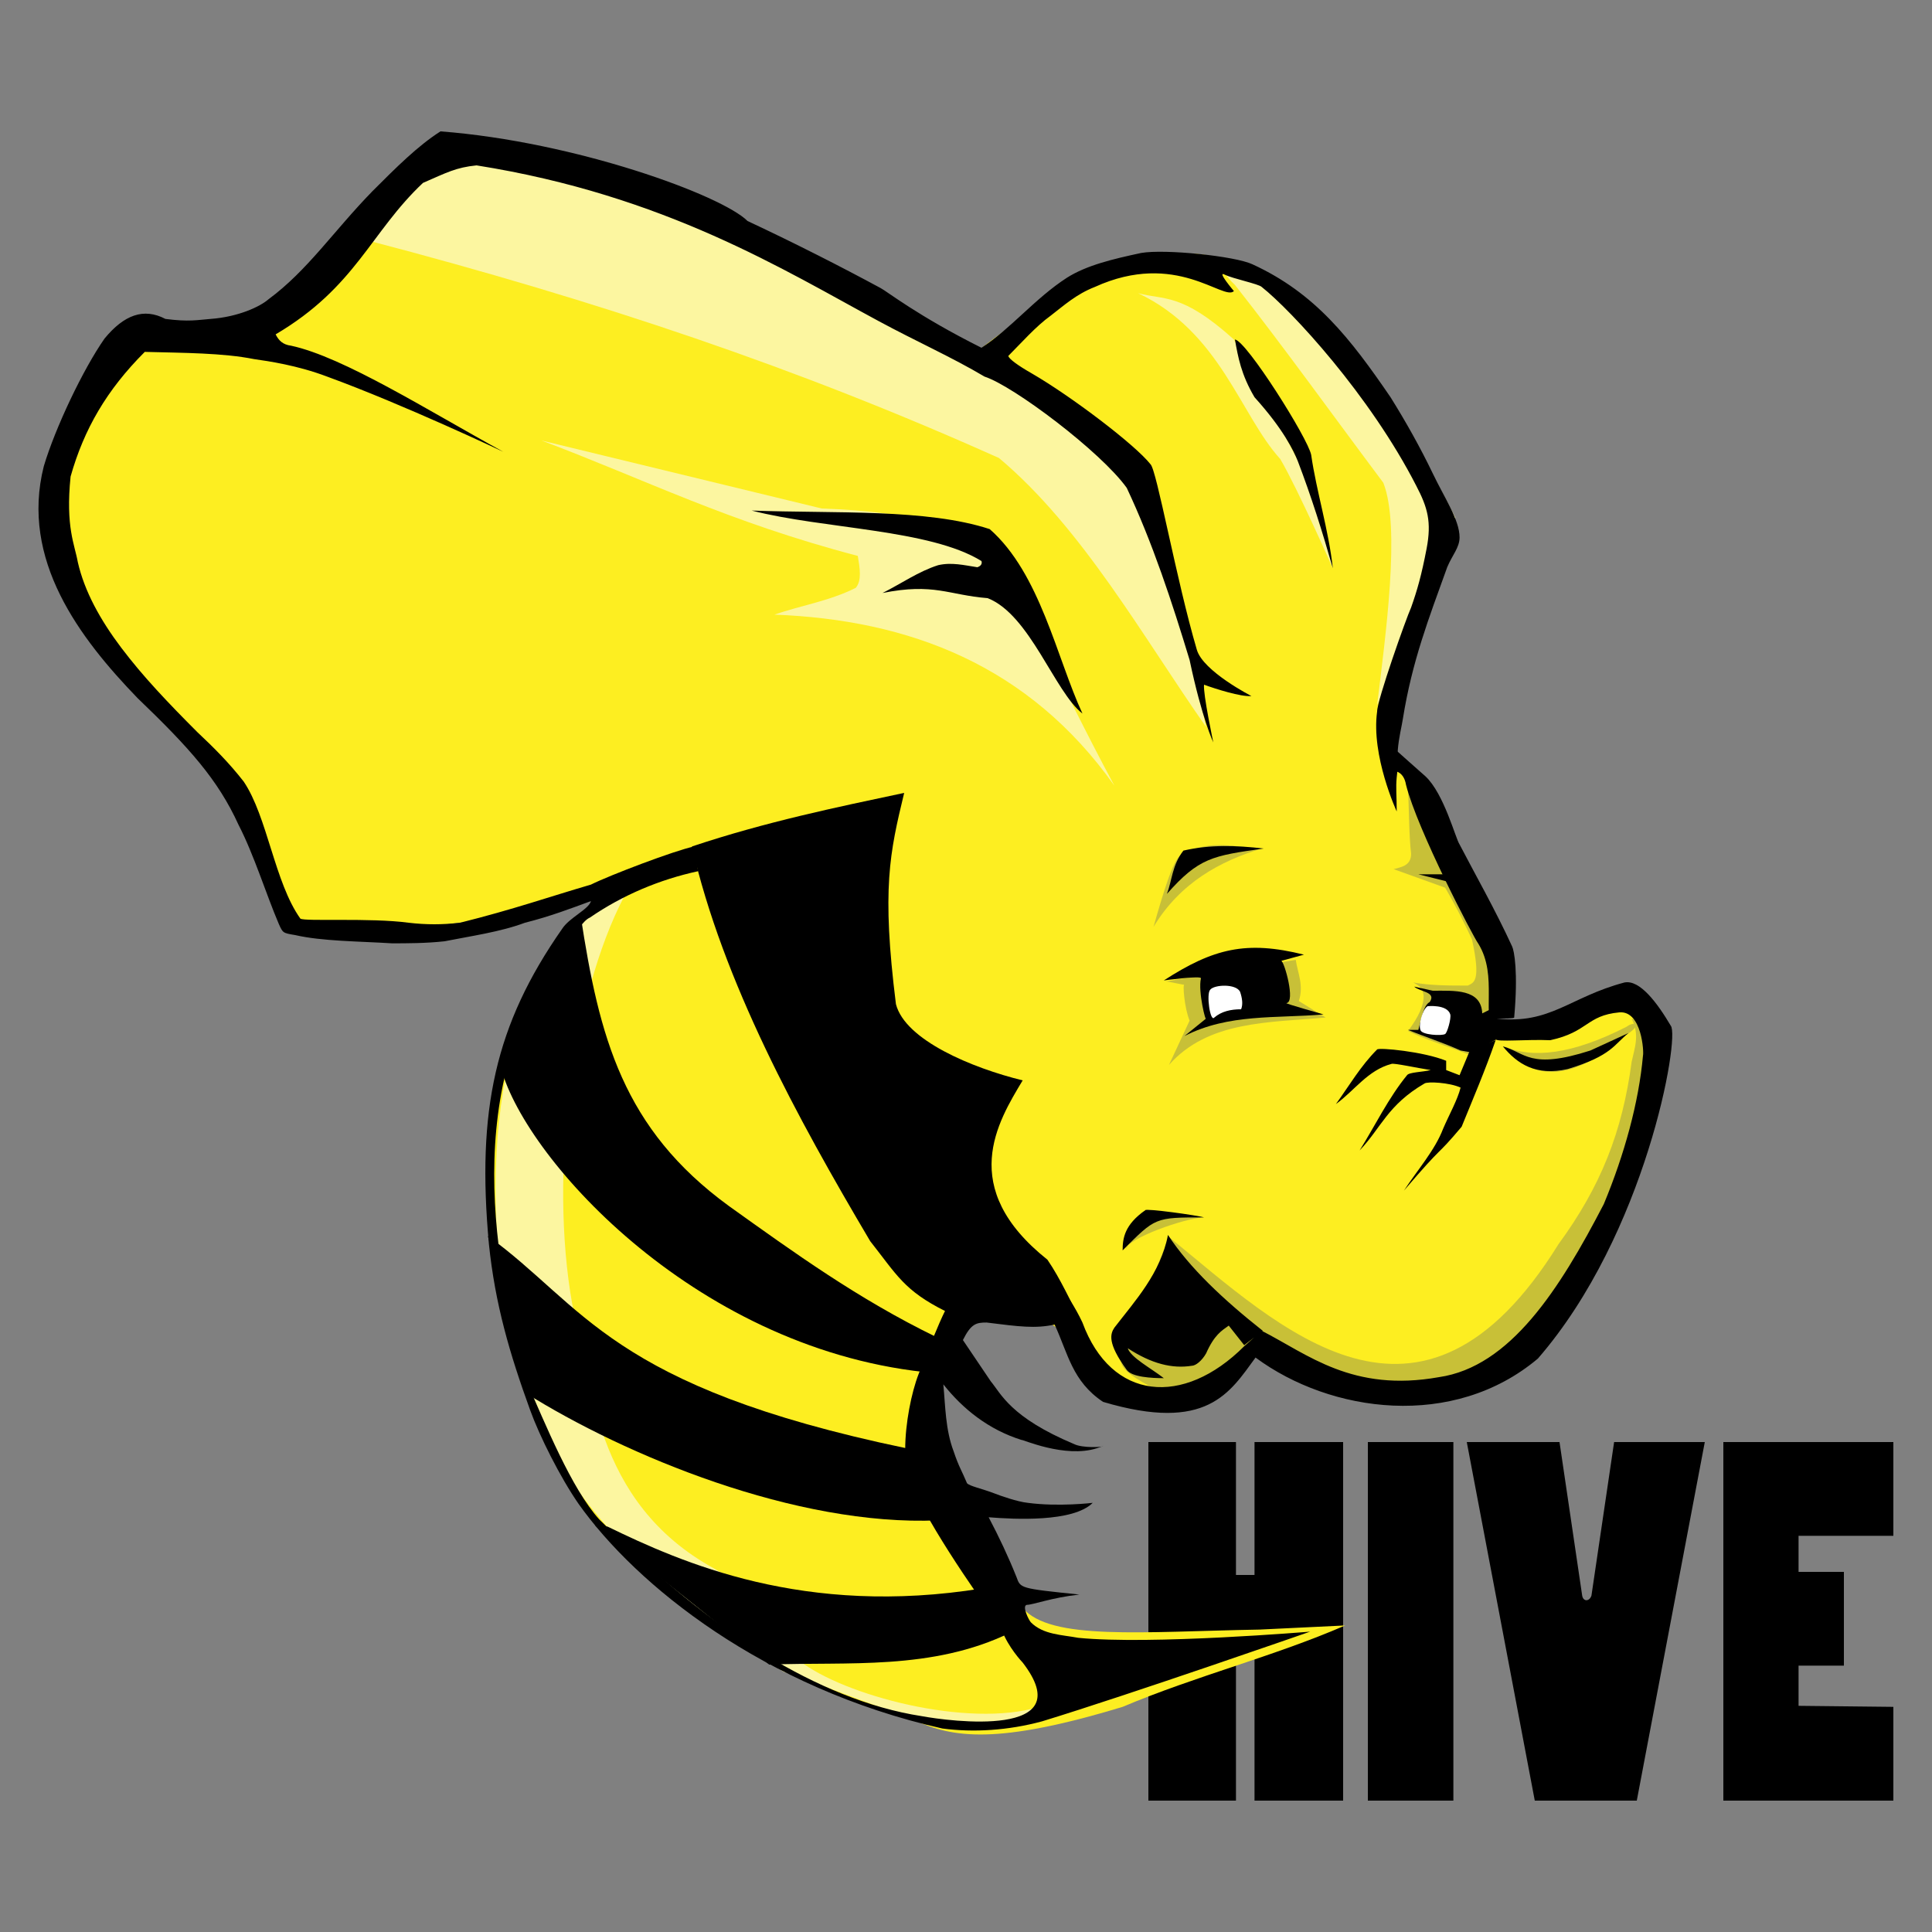
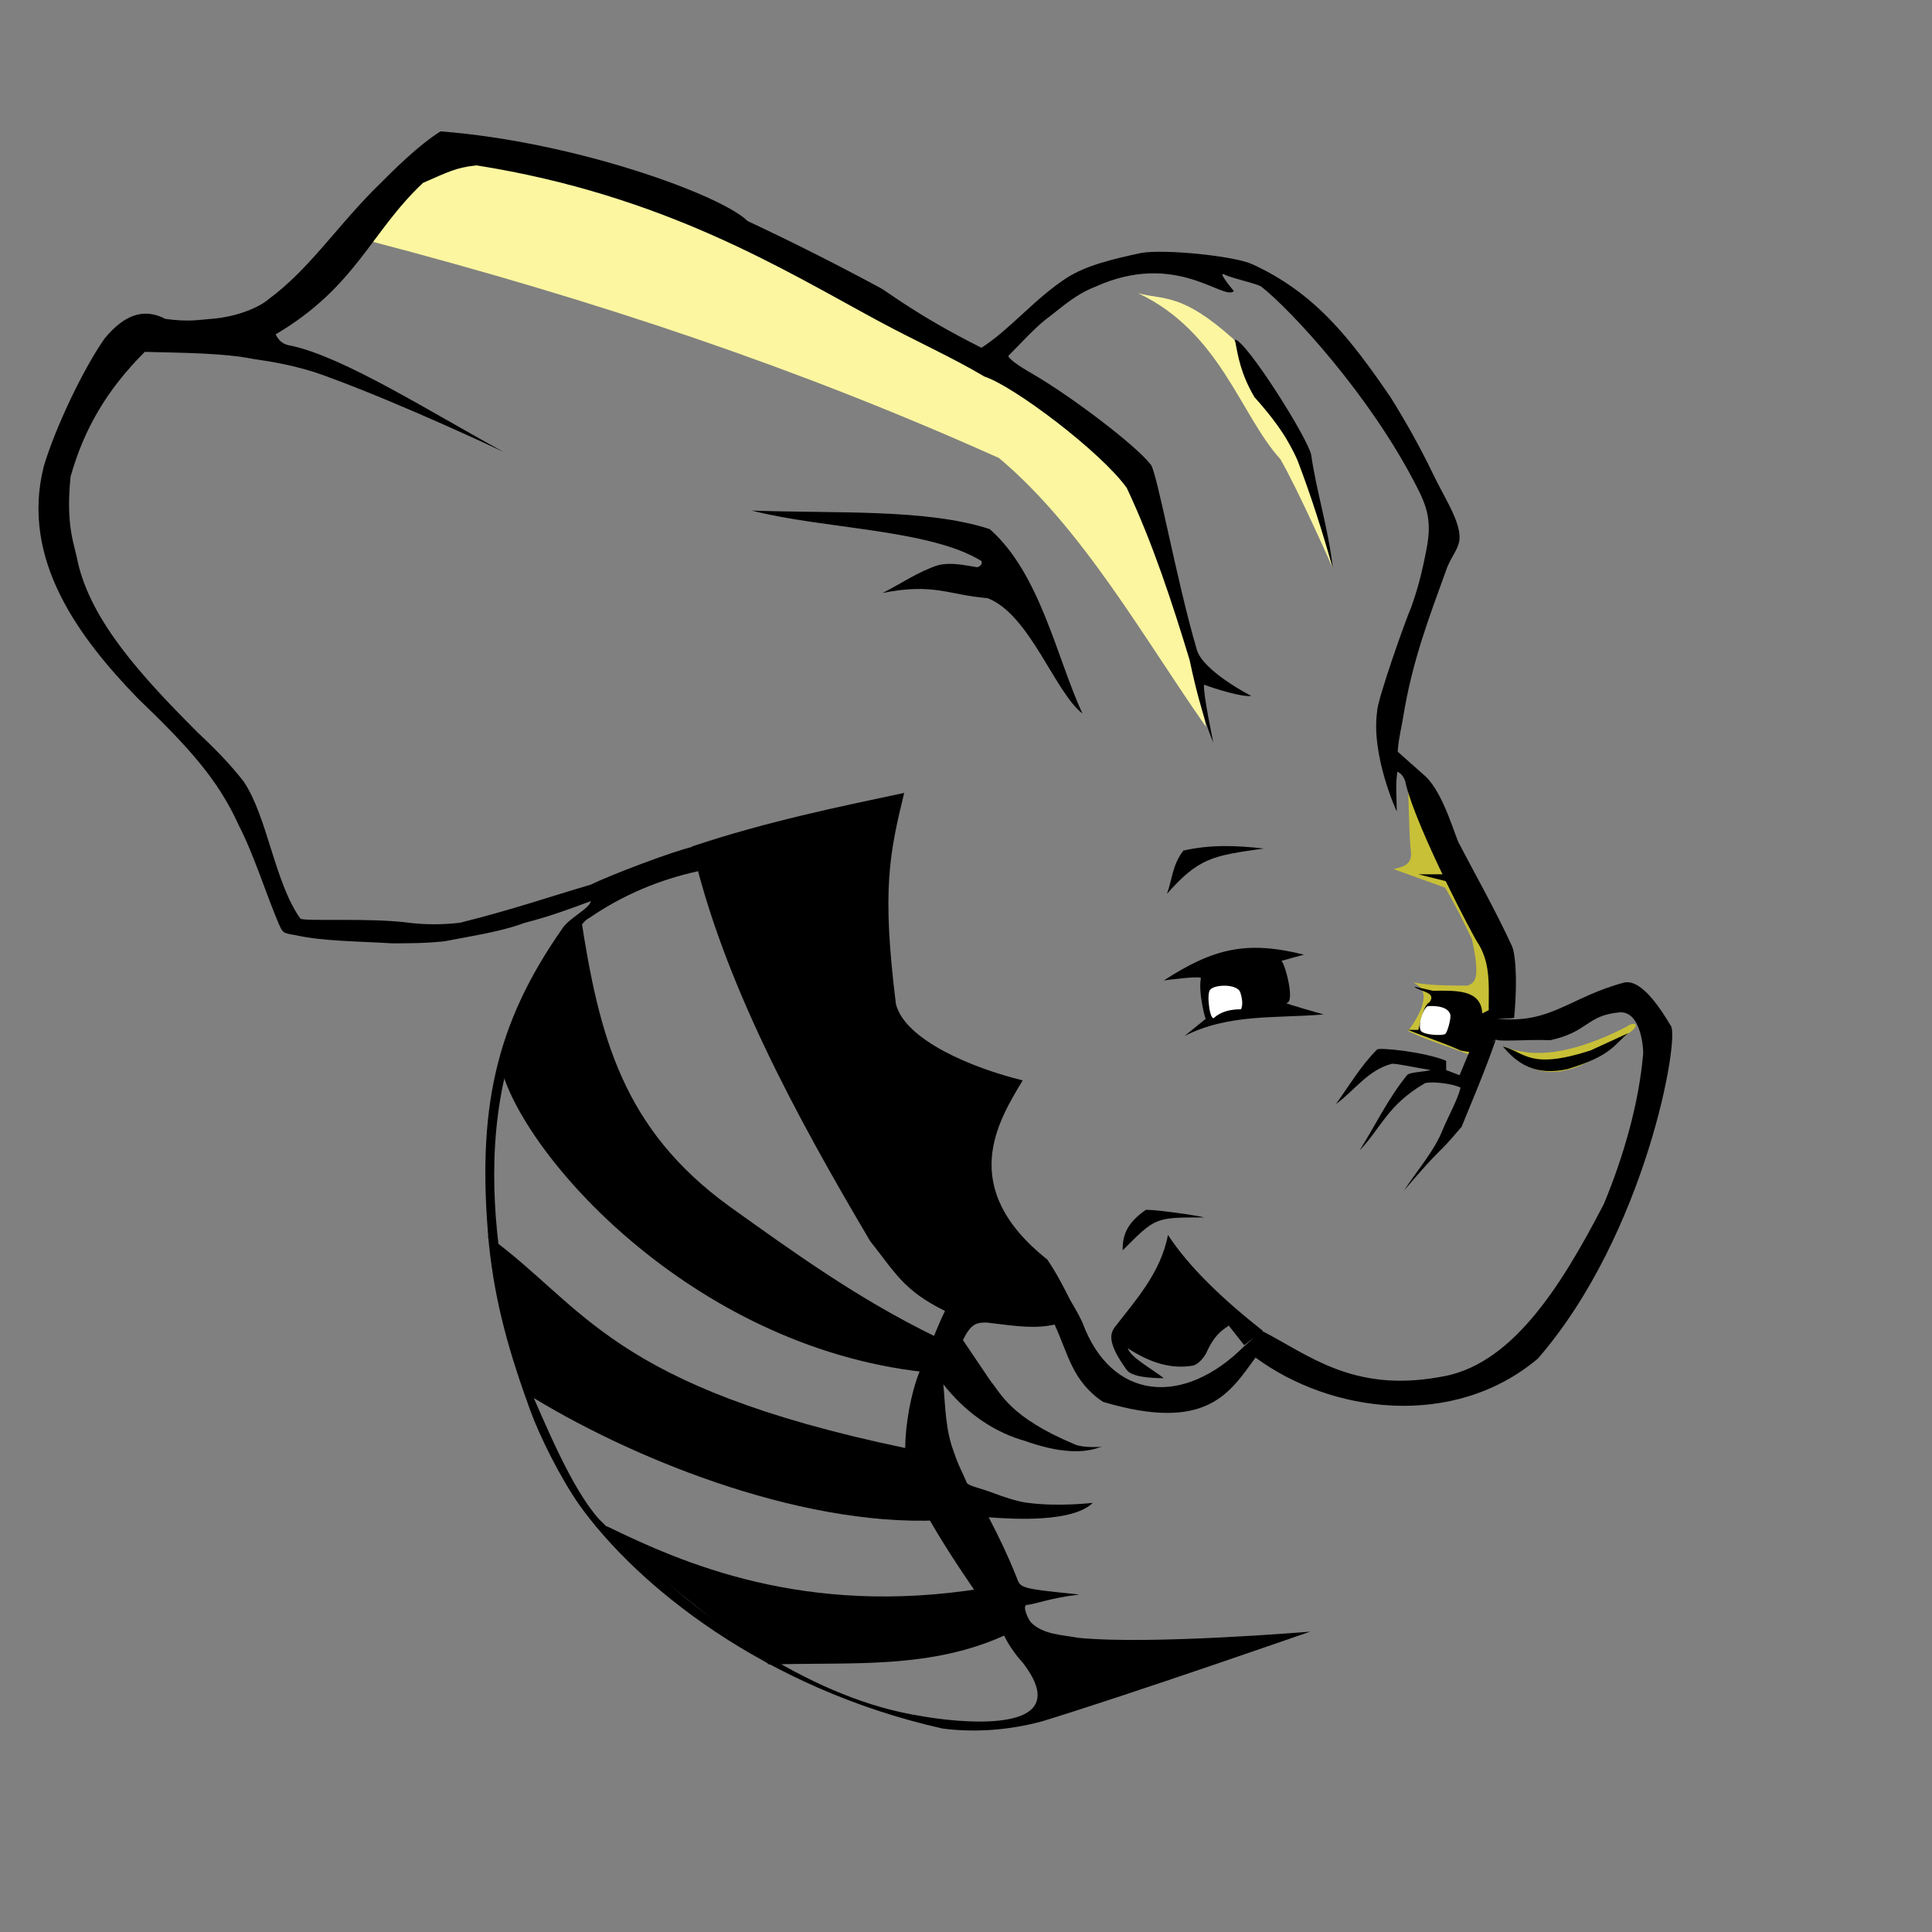
<svg xmlns="http://www.w3.org/2000/svg" t="1652263938122" class="icon" viewBox="0 0 1024 1024" version="1.1" p-id="2909" width="64" height="64">
  <rect x="0" y="0" width="1024" height="1024" fill="#808080" stroke="none" />
  <defs>
    <style type="text/css" />
  </defs>
-   <path d="M608.666 764.314V954.368h46.421v-87.381h9.83v87.381h46.967v-190.054H664.917v70.451h-9.83v-70.451h-46.421z m161.655 0H724.992V954.368h45.329v-190.054z m7.1 0l36.045 190.054h54.067l36.045-190.054h-48.06l-12.015 81.374c-1.092 3.277-4.369 3.277-4.915 0l-12.015-81.374h-49.152z m226.099 0h-90.112V954.368H1003.52v-49.698l-50.244-0.546v-21.299h24.03v-49.698h-24.03v-19.115h50.244v-49.698z" p-id="2910" />
-   <path d="M516.369 187.597c-7.646-20.753-269.244-122.334-272.521-111.411-48.06 12.561-67.721 67.721-100.489 102.673l-73.182-4.369c-32.222 41.506-49.152 84.105-37.683 127.795C74.001 359.083 122.061 407.142 151.552 477.594c2.185 33.314 143.633 3.277 174.217-3.277-41.506 29.491-77.551 75.366-61.713 208.077 14.199 62.259 24.03 131.618 149.094 201.523 16.384 9.284 50.79 20.207 71.543 27.853 20.207 9.284 43.691 13.107 110.319-7.1 38.775-16.384 80.282-26.761 117.965-43.145l-45.329 2.185c-62.259 1.092-110.865 6.007-125.611-11.469L484.693 752.299l33.314-64.99c46.421 4.915 61.713 42.598 102.673 56.798l48.06-35.499c139.81 82.466 195.516-52.429 211.354-157.286-1.638-42.598-92.843 13.653-86.835-6.554 2.185-45.875-35.499-105.95-59.529-152.917l27.853-108.681c12.561-11.469-58.982-132.164-117.419-146.91-50.79-13.653-127.795 51.337-127.795 51.337z" fill="#FDEE21" p-id="2911" />
  <path d="M746.291 418.065c0.546 11.469 0.546 25.668 1.638 34.406 0 6.554-5.461 7.1-9.284 8.192l27.307 9.83c5.461 9.284 9.83 18.022 14.199 27.307 4.915 22.391 1.092 22.938-2.185 24.576-9.83 0-19.661 0-28.945-1.638 4.369 2.185 4.915 3.823 5.461 6.554 0.546 4.915-2.731 12.015-8.192 19.115 8.192 4.369 22.938 8.738 33.86 13.107l12.561-27.853c-6.007-40.414-22.938-77.551-46.421-113.596z m50.79 136.533c15.292 6.554 36.045 4.369 64.99-10.377 4.369-3.277 8.192-1.092 0.546 3.823-38.229 33.86-56.252 16.93-65.536 6.554z" fill="#C8C037" p-id="2912" />
-   <path d="M864.802 539.853c4.369 8.738 1.638 15.292 0 22.938-4.915 37.137-16.384 66.082-38.775 96.666-73.182 117.965-147.456 44.237-206.438-3.823l-24.576 61.167c-1.092 5.461-6.554 9.284 31.676 26.214l38.775-27.307c148.548 112.503 253.406-158.379 199.339-175.855zM637.611 645.257c-9.83 0.546-39.868 10.923-40.96 16.93l13.653-20.207 27.307 3.277z m-19.661-125.065c1.638 0 10.377 2.185 9.83 1.638-1.092-0.546 0 12.561 2.731 19.115l-10.923 23.484c20.753-23.484 52.975-22.391 83.012-25.122l-14.199-8.738c2.731-8.192-0.546-14.746-1.638-21.845l-68.813 11.469z m50.79-70.451c-21.845 6.554-43.145 18.022-57.344 41.506 10.923-38.775 13.107-37.137 16.384-39.322 15.292-7.1 27.853-2.731 40.96-2.185z" fill="#C8C037" p-id="2913" />
-   <path d="M550.775 904.67c-26.761 29.491-86.289-2.185-135.441-18.569-125.611-79.735-150.187-155.102-151.825-228.83-6.554-105.95 26.214-167.117 67.174-181.862-27.307 52.429-39.868 146.364-27.307 216.269 10.377 38.775 10.377 104.311 75.366 139.81 31.676 18.022 23.484 31.676 44.783 48.606 23.484 18.569 89.566 36.045 127.249 24.576z m39.868-488.243c-45.329-63.898-108.681-87.927-180.224-90.658 14.199-4.915 28.945-7.1 43.145-14.199 3.277-3.823 2.185-10.377 1.092-16.93-68.813-18.022-112.503-40.414-167.663-61.167L435.541 269.517c100.489 3.823 91.75 28.945 155.102 146.91z" fill="#FCF6A0" p-id="2914" />
  <path d="M639.249 385.297c-33.314-47.514-65.536-105.404-109.773-142.541C423.526 195.243 318.123 159.744 195.243 127.522l39.322-50.244C365.09 107.315 487.424 157.013 597.197 238.933c19.115 46.967 31.13 93.935 42.052 146.364z m67.174-84.105s-18.569-42.052-27.853-57.89c-21.299-23.484-31.676-67.174-75.366-87.927 13.653 3.823 22.938-0.546 50.79 24.576l44.237 83.558 8.192 37.683z" fill="#FCF6A0" p-id="2915" />
-   <path d="M729.907 373.828c4.369-36.591 12.561-94.481 3.277-117.965-26.214-34.953-52.429-71.543-78.643-104.858-4.369-3.823-7.646-9.83-10.923-13.653 37.137 9.83 75.913 35.499 127.795 137.079l-41.506 99.396z" fill="#FCF6A0" p-id="2916" />
  <path d="M573.713 378.197c-14.746-11.469-27.853-52.429-50.244-61.167-20.753-1.638-28.399-8.192-55.706-2.731 9.83-4.915 19.115-11.469 29.491-14.746 7.1-1.638 13.653 0 20.753 1.092 1.638-0.546 2.731-1.638 2.185-3.277-27.307-16.93-83.558-16.93-121.788-26.761 44.237 1.638 92.843-1.092 126.157 9.83 26.761 23.484 35.499 68.267 49.152 97.758z m80.828-198.246c6.007 0.546 38.775 52.429 40.414 61.167 2.731 19.115 9.284 39.868 11.469 60.075-5.461-19.115-11.469-38.229-18.569-56.798-2.185-5.461-7.646-16.93-22.938-33.86-7.1-12.015-8.738-21.299-10.377-30.583z m111.411 283.443h-14.199l15.292 3.823-1.092-3.823z m-96.119-13.653c-14.199-1.638-28.399-2.185-42.598 1.092-6.007 7.646-6.007 15.838-8.738 22.938 16.93-19.115 24.03-20.207 51.337-24.03z m193.331 97.758c-7.646 6.007-8.738 12.015-32.222 19.115-16.93 3.823-26.761-2.731-34.406-12.015 12.015 3.277 14.199 12.561 46.421 2.185l20.207-9.284z m-70.451 3.823c-5.461 15.838-12.015 31.13-18.022 45.875-14.746 17.476-8.192 7.646-30.583 33.86 7.1-10.923 16.384-21.299 20.753-32.768 3.277-7.646 7.646-15.292 9.284-21.845-6.007-2.731-17.476-3.277-19.115-2.185-19.661 11.469-22.938 23.484-34.406 35.499 8.192-13.107 15.292-27.853 25.122-39.868 1.092-1.638 8.192-1.638 12.561-2.731-7.1-1.092-19.661-3.823-20.753-3.277-12.561 3.277-19.661 14.199-29.491 21.299 7.1-9.83 13.107-20.207 21.845-28.945 1.092-1.092 24.576 1.092 36.591 6.007v4.915l7.1 2.731 5.461-13.107 13.653-5.461z m-154.556 93.935c-3.277-1.092-31.13-4.915-31.13-3.823-10.923 7.646-12.015 14.746-12.015 21.299 17.476-17.476 16.93-17.476 43.145-17.476z m-21.299-125.611s20.207-2.731 19.661-1.092c-1.638 7.1 2.731 24.03 2.731 21.299l-11.469 9.284c23.484-12.015 48.606-9.284 73.728-11.469 0 0-21.299-6.007-19.661-6.007 4.915-0.546-1.092-21.845-2.731-22.391 3.823-1.092 8.192-2.185 12.015-3.277-30.583-7.646-48.06-3.277-74.274 13.653z" p-id="2917" />
  <path d="M789.982 534.938l-4.369 2.185c-0.546-13.107-14.746-12.015-26.214-12.015l-9.83-2.185c2.731 2.731 12.015 2.731 8.192 8.192-3.277 1.638-4.369 8.738-6.007 14.746h-5.461c9.284 3.823 18.022 6.554 27.853 10.923l6.007 1.092 14.199-7.646-4.369-15.292z" p-id="2918" />
  <path d="M657.271 525.653c-2.185-4.369-13.653-3.823-15.838-1.092-2.185 2.185 0 17.476 2.185 14.746 3.823-3.277 8.738-4.369 14.199-4.369 1.092-2.731 0.546-6.007-0.546-9.284z m108.681 22.391c1.092-0.546 3.277-8.192 2.731-10.377-1.638-5.461-12.015-4.369-12.015-4.369-2.731 1.638-4.915 9.83-3.823 12.561 0.546 2.731 11.469 3.277 13.107 2.185z" fill="#FFFFFF" p-id="2919" />
  <path d="M315.392 808.55l6.554 0.546c39.322 19.115 104.311 48.06 198.793 32.768l14.746 23.484c-41.506 20.207-86.289 15.292-127.795 16.93L315.392 808.55z m-56.798-153.463l19.661 83.012c52.975 33.314 143.633 70.997 218.999 67.721l-16.93-38.229c-157.286-32.768-170.394-75.366-221.73-112.503z m49.152-169.847c9.83 64.444 22.391 113.05 78.643 154.01 34.406 24.576 68.267 49.152 109.773 69.359 0 0-3.823 19.115-6.554 18.569-123.426-13.653-213.538-115.78-224.461-162.748 10.377-35.499 25.668-57.89 42.598-79.189z m58.982-36.591c16.384 71.543 55.706 143.633 94.481 209.169 14.199 18.022 18.022 26.214 39.868 37.137 29.491 9.284 50.79 7.1 72.09 5.461-6.007-10.923-10.923-22.391-18.022-32.768-48.06-38.229-26.214-73.182-13.107-95.027-26.761-6.554-62.259-21.299-67.174-40.414-7.646-61.167-3.277-80.282 4.369-111.957-36.045 7.646-73.182 15.292-112.503 28.399z" p-id="2920" />
  <path d="M233.472 69.632c-12.015 7.646-23.484 19.115-36.045 31.676-20.753 21.299-34.406 42.052-55.159 57.344-4.369 3.823-15.838 9.284-30.583 10.377-7.1 0.546-11.469 1.638-24.03 0-11.469-6.007-21.845-2.185-32.222 10.377-11.469 16.384-26.214 47.514-32.222 67.721C10.65 296.823 42.325 338.33 72.909 370.005c27.307 26.214 42.598 43.145 53.521 67.174 8.192 15.838 14.746 37.137 21.299 52.429 2.185 4.915 2.185 4.915 8.738 6.007 14.199 3.277 33.86 3.277 51.337 4.369 7.646 0 18.022 0 27.853-1.092 13.653-2.731 29.491-4.915 42.598-9.83 13.107-3.277 24.576-7.646 34.953-11.469-1.092 4.369-11.469 8.738-15.292 14.746-35.499 50.79-45.329 96.119-38.775 167.117 3.277 31.676 10.923 57.89 21.845 87.927 4.915 13.653 15.838 35.499 25.668 49.698 30.583 43.145 98.304 97.758 192.785 119.057 16.384 2.185 34.953 1.092 52.975-3.823 46.421-14.199 141.995-47.514 141.995-47.514s-84.651 7.1-122.88 3.277c-8.738-1.638-18.569-1.638-25.122-8.192-1.092-1.092-4.915-8.738-2.185-9.284 3.277 0 13.107-3.823 27.853-5.461-31.676-3.277-31.13-3.277-33.314-9.284-4.369-10.923-9.284-21.299-14.746-31.676 13.653 1.092 44.783 2.731 55.159-7.646 0 0-18.022 2.185-34.406 0-5.461-0.546-14.746-3.823-17.476-4.915-7.1-2.731-13.107-3.823-14.746-5.461-2.731-6.554-4.369-8.738-7.1-16.93-4.369-11.469-4.369-24.03-5.461-35.499 10.377 13.107 24.03 24.03 41.506 29.491 0-0.546 22.938 9.83 39.868 4.369l3.277-1.092c0 0.546-10.923 1.092-15.292-1.092-33.86-14.199-38.775-26.761-44.237-33.314l-14.746-21.845c4.369-8.738 7.1-9.284 12.561-9.284 17.476 2.185 25.668 3.277 36.045 1.092 7.1 15.292 9.284 30.037 25.668 40.96 55.159 16.384 67.174-4.915 80.828-23.484 39.868 29.491 104.858 38.229 149.641 0.546 57.344-66.082 75.366-170.394 70.451-176.401-7.1-12.015-16.384-24.576-24.576-22.938-28.945 7.646-39.322 22.391-67.721 19.115 3.277 0 9.284 0 9.284-0.546 2.185-24.03 0-35.499-1.092-37.683-8.738-19.115-20.207-39.322-27.853-54.067-2.185-3.277-8.192-26.761-18.022-36.045-4.369-3.823-14.746-13.107-14.746-13.107l-1.092 10.377s4.369 0.546 5.461 7.1c6.007 24.03 36.045 81.374 38.229 84.105 10.923 17.476 1.092 38.775 9.284 50.79 0.546 1.638 16.384 0 28.945 0.546 20.207-4.369 19.115-13.107 36.591-14.746 12.015-1.092 13.107 21.299 12.561 22.938-2.185 24.576-9.83 52.429-20.753 78.643-23.484 45.329-49.698 86.289-87.381 91.75-45.875 8.192-69.359-12.015-93.935-24.576l-9.284 8.192c-32.222 32.222-70.451 28.945-85.743-12.561-7.646-16.384-18.022-26.214-26.761-39.868l-45.875 33.314c-3.823 7.646-8.738 20.207-14.199 33.86-3.823 9.83-7.1 26.214-7.1 39.868-6.007 9.83 20.207 50.79 37.137 75.366 4.915 7.1 14.199 20.207 14.199 20.753 3.277 8.738 10.377 16.384 10.923 16.93 31.13 40.414-38.775 31.13-53.521 28.399-28.399-4.369-56.252-16.384-82.466-32.222-1.638-1.092-3.277-1.638-4.369-2.731-31.13-19.661-59.529-44.783-84.105-69.359-14.746-16.384-28.399-50.244-38.775-73.728-15.292-57.344-37.137-156.74 22.391-232.107 3.823-4.369 7.646-11.469 11.469-13.107 17.476-12.015 37.137-20.207 57.344-24.576l-2.185-13.107c-10.377 2.185-44.783 15.292-54.613 20.207-22.391 6.554-40.96 13.107-69.359 20.207-9.284 1.092-18.022 1.092-27.307 0-20.207-2.731-55.159-0.546-57.344-2.185-13.653-19.115-17.476-54.067-30.037-72.636-7.646-9.83-15.838-18.022-24.576-26.214-30.037-30.037-56.252-58.982-63.351-90.112-1.638-9.284-6.554-18.569-3.823-45.329 7.1-25.122 19.115-45.875 39.322-66.082 20.753 0.546 41.506 0.546 57.89 3.823 7.646 1.092 22.938 3.277 38.775 9.284 40.414 14.746 93.389 39.868 93.389 39.868-39.868-21.845-84.651-50.244-112.503-56.252-4.369-0.546-6.554-2.731-8.192-6.007 42.598-25.122 50.244-54.067 78.097-80.282 12.561-5.461 17.476-8.192 28.399-9.284 99.942 15.838 163.294 55.706 212.992 82.466 20.207 10.923 38.775 19.115 56.252 29.491 15.292 4.915 61.713 39.868 75.366 58.982 13.653 28.945 24.03 60.621 33.314 91.204 6.554 31.13 12.561 43.691 12.561 43.691s-5.461-25.668-4.915-30.583c6.007 2.185 19.661 6.554 25.122 6.007 0 0-25.668-13.107-28.945-24.576-10.923-37.137-21.299-95.573-24.576-98.304-8.192-10.377-42.052-36.045-62.805-48.06-7.646-4.369-12.015-7.646-12.561-9.284 6.554-6.554 14.746-15.838 22.391-21.299 7.1-5.461 13.653-11.469 23.484-15.292 43.145-19.661 68.267 7.646 73.728 2.185 0 0-9.284-10.923-4.915-8.738 4.369 2.185 18.022 4.915 19.661 6.554 15.838 12.561 57.344 57.344 81.92 105.404 6.007 11.469 8.192 19.115 5.461 33.314-2.731 14.199-4.915 21.845-8.192 31.13-2.731 6.007-18.022 49.152-18.022 55.159-3.277 23.484 10.377 52.975 10.377 52.975 0-8.192-0.546-12.561 0-18.022l1.092-10.377s-0.546-2.731-0.546-3.823c0.546-7.1 2.185-13.107 2.731-16.93 4.915-30.583 13.653-52.975 23.484-80.282 2.731-6.554 6.554-10.377 6.554-15.838 0-9.284-8.192-21.299-14.199-33.86-6.554-13.653-14.199-27.307-22.391-40.414-21.299-31.13-39.868-55.159-73.182-70.451-9.284-4.369-46.421-8.192-58.982-6.007-15.292 3.277-28.945 6.554-39.322 13.107-16.93 10.923-30.037 27.307-45.329 37.137-33.86-16.93-50.244-30.037-53.521-31.676-20.207-10.923-44.783-23.484-70.451-35.499C382.566 103.492 305.015 75.093 233.472 69.632z m435.814 635.699c-20.753-16.384-38.775-33.314-50.244-50.79-3.823 20.207-17.476 34.953-28.399 49.152-2.185 3.277-3.823 8.192 6.554 22.391 2.731 3.823 13.107 4.369 19.661 4.369-7.1-5.461-17.476-10.923-19.115-15.838 12.561 8.192 23.484 10.923 33.86 9.284 2.185 0 5.461-2.731 7.646-6.554 4.369-9.83 8.192-12.015 12.015-14.746l8.192 10.377 9.83-7.646z" p-id="2921" />
</svg>